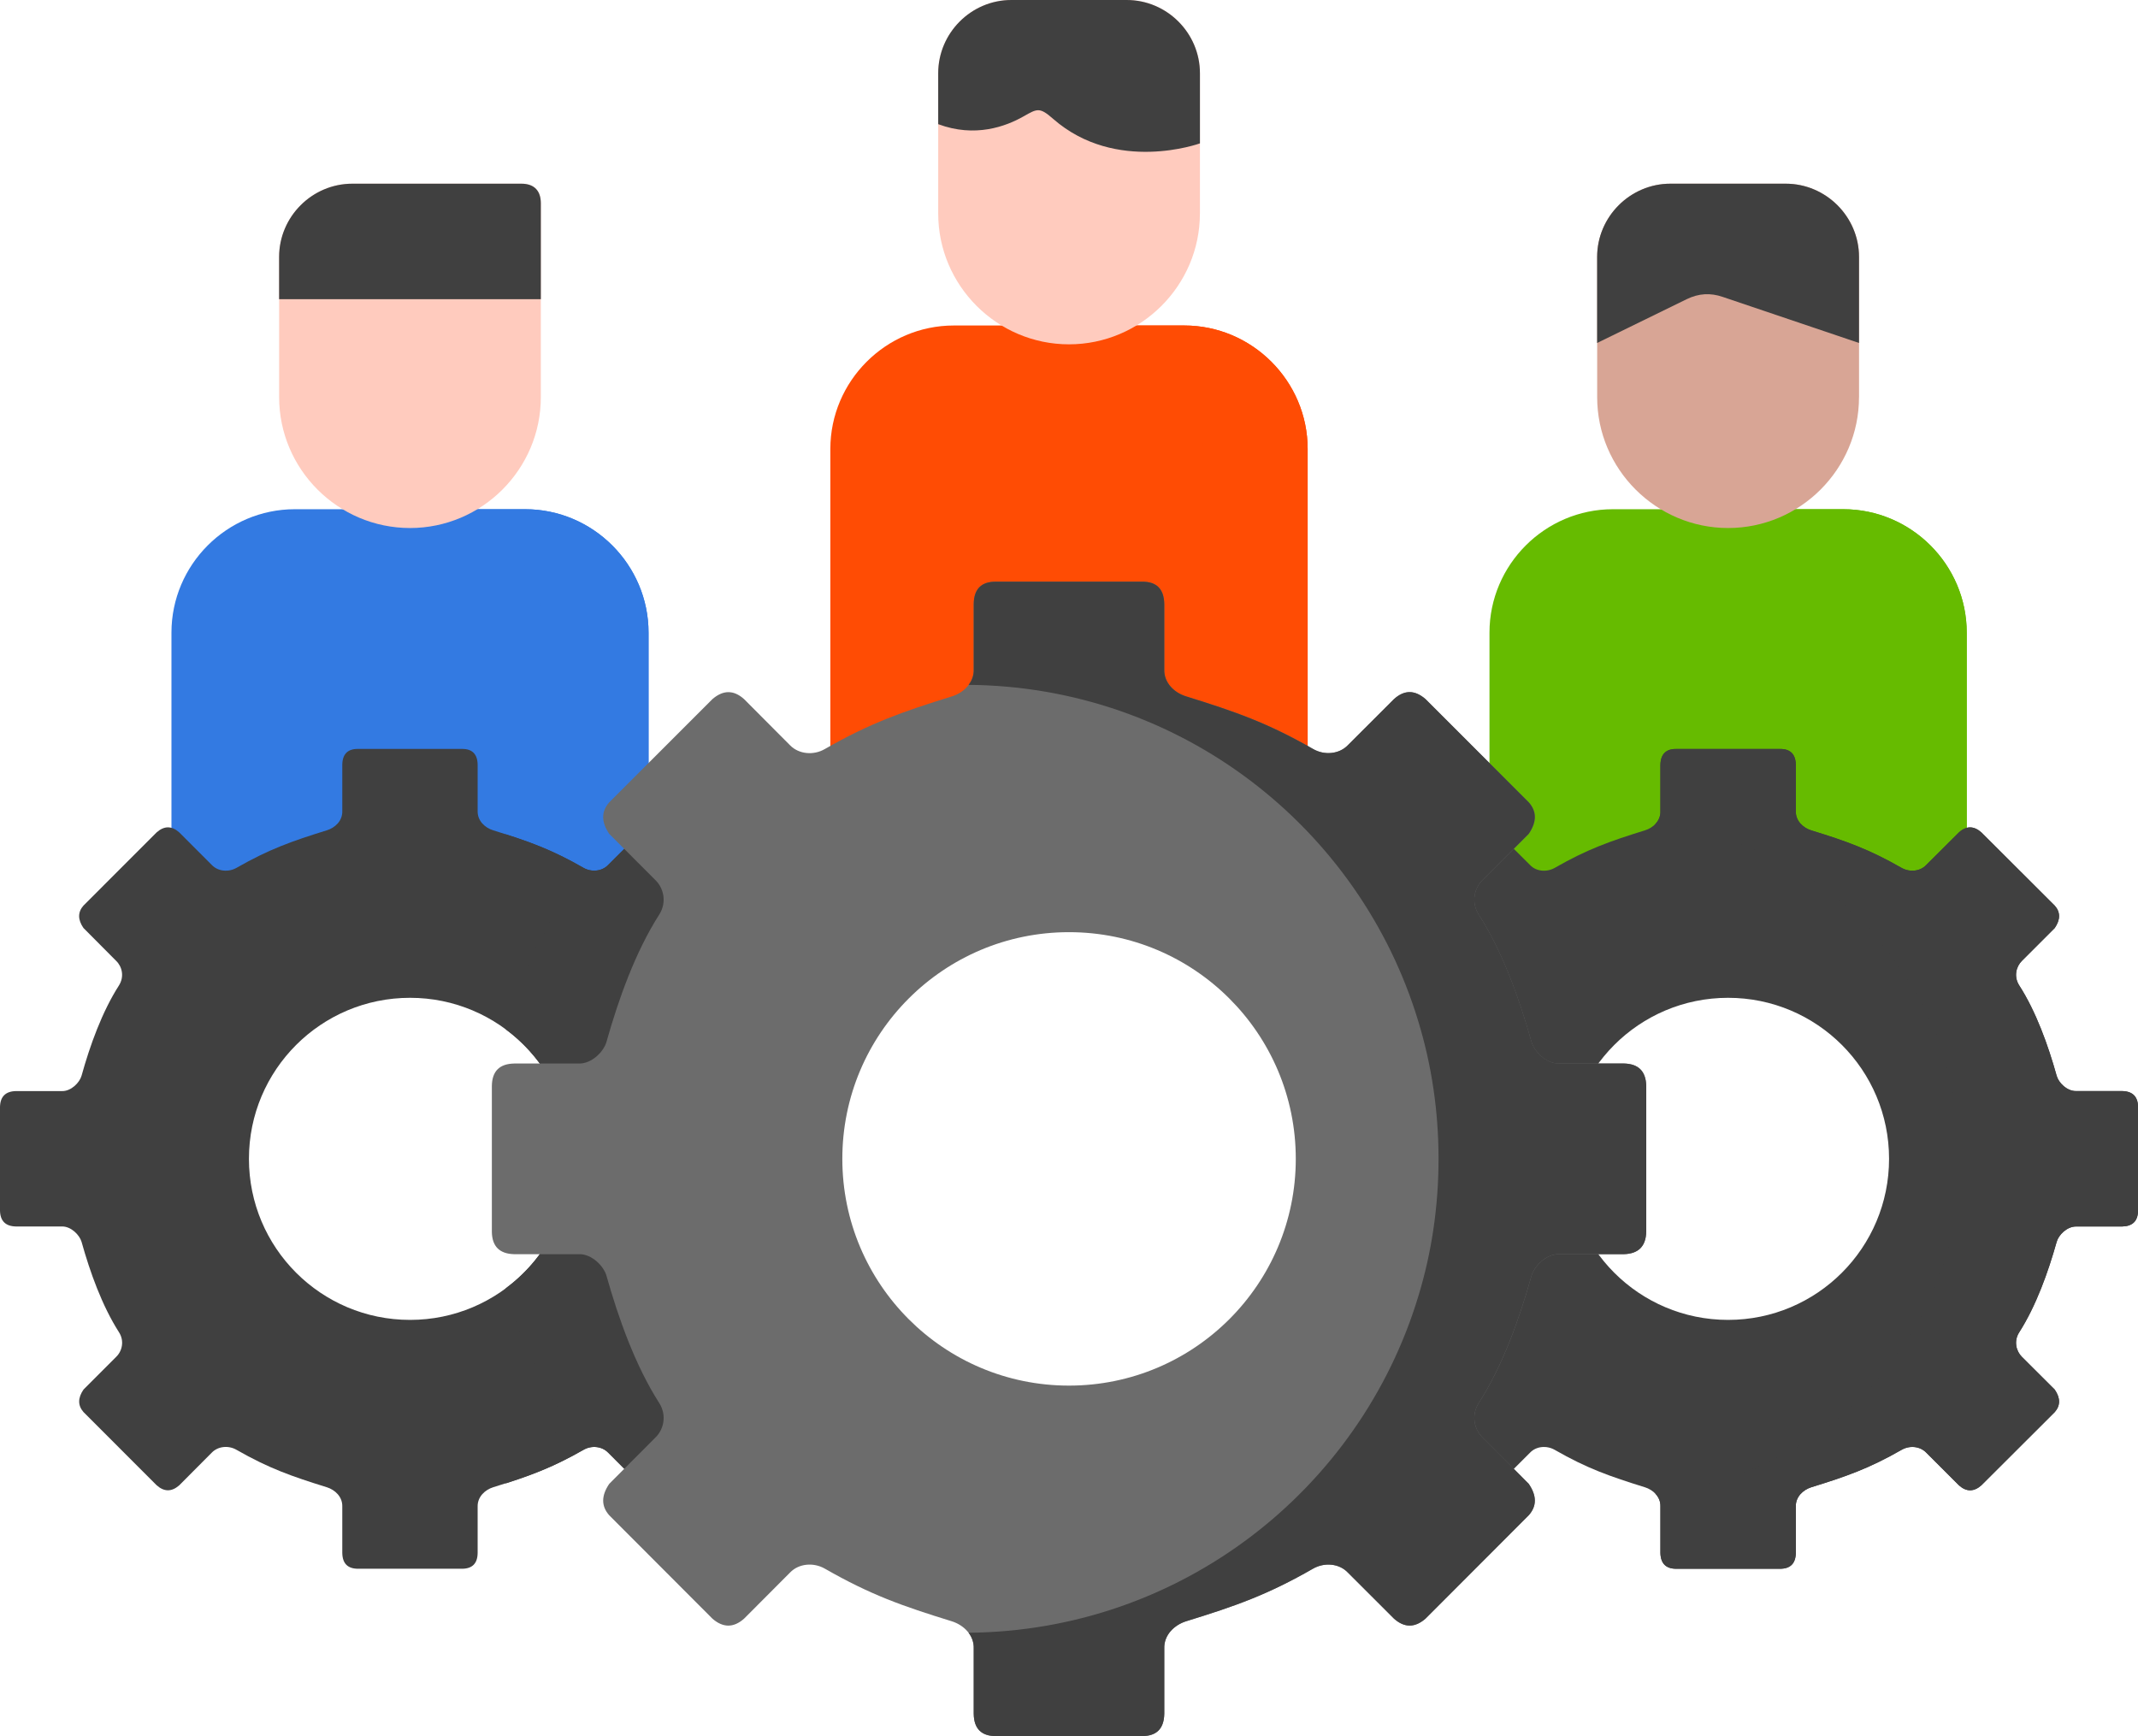
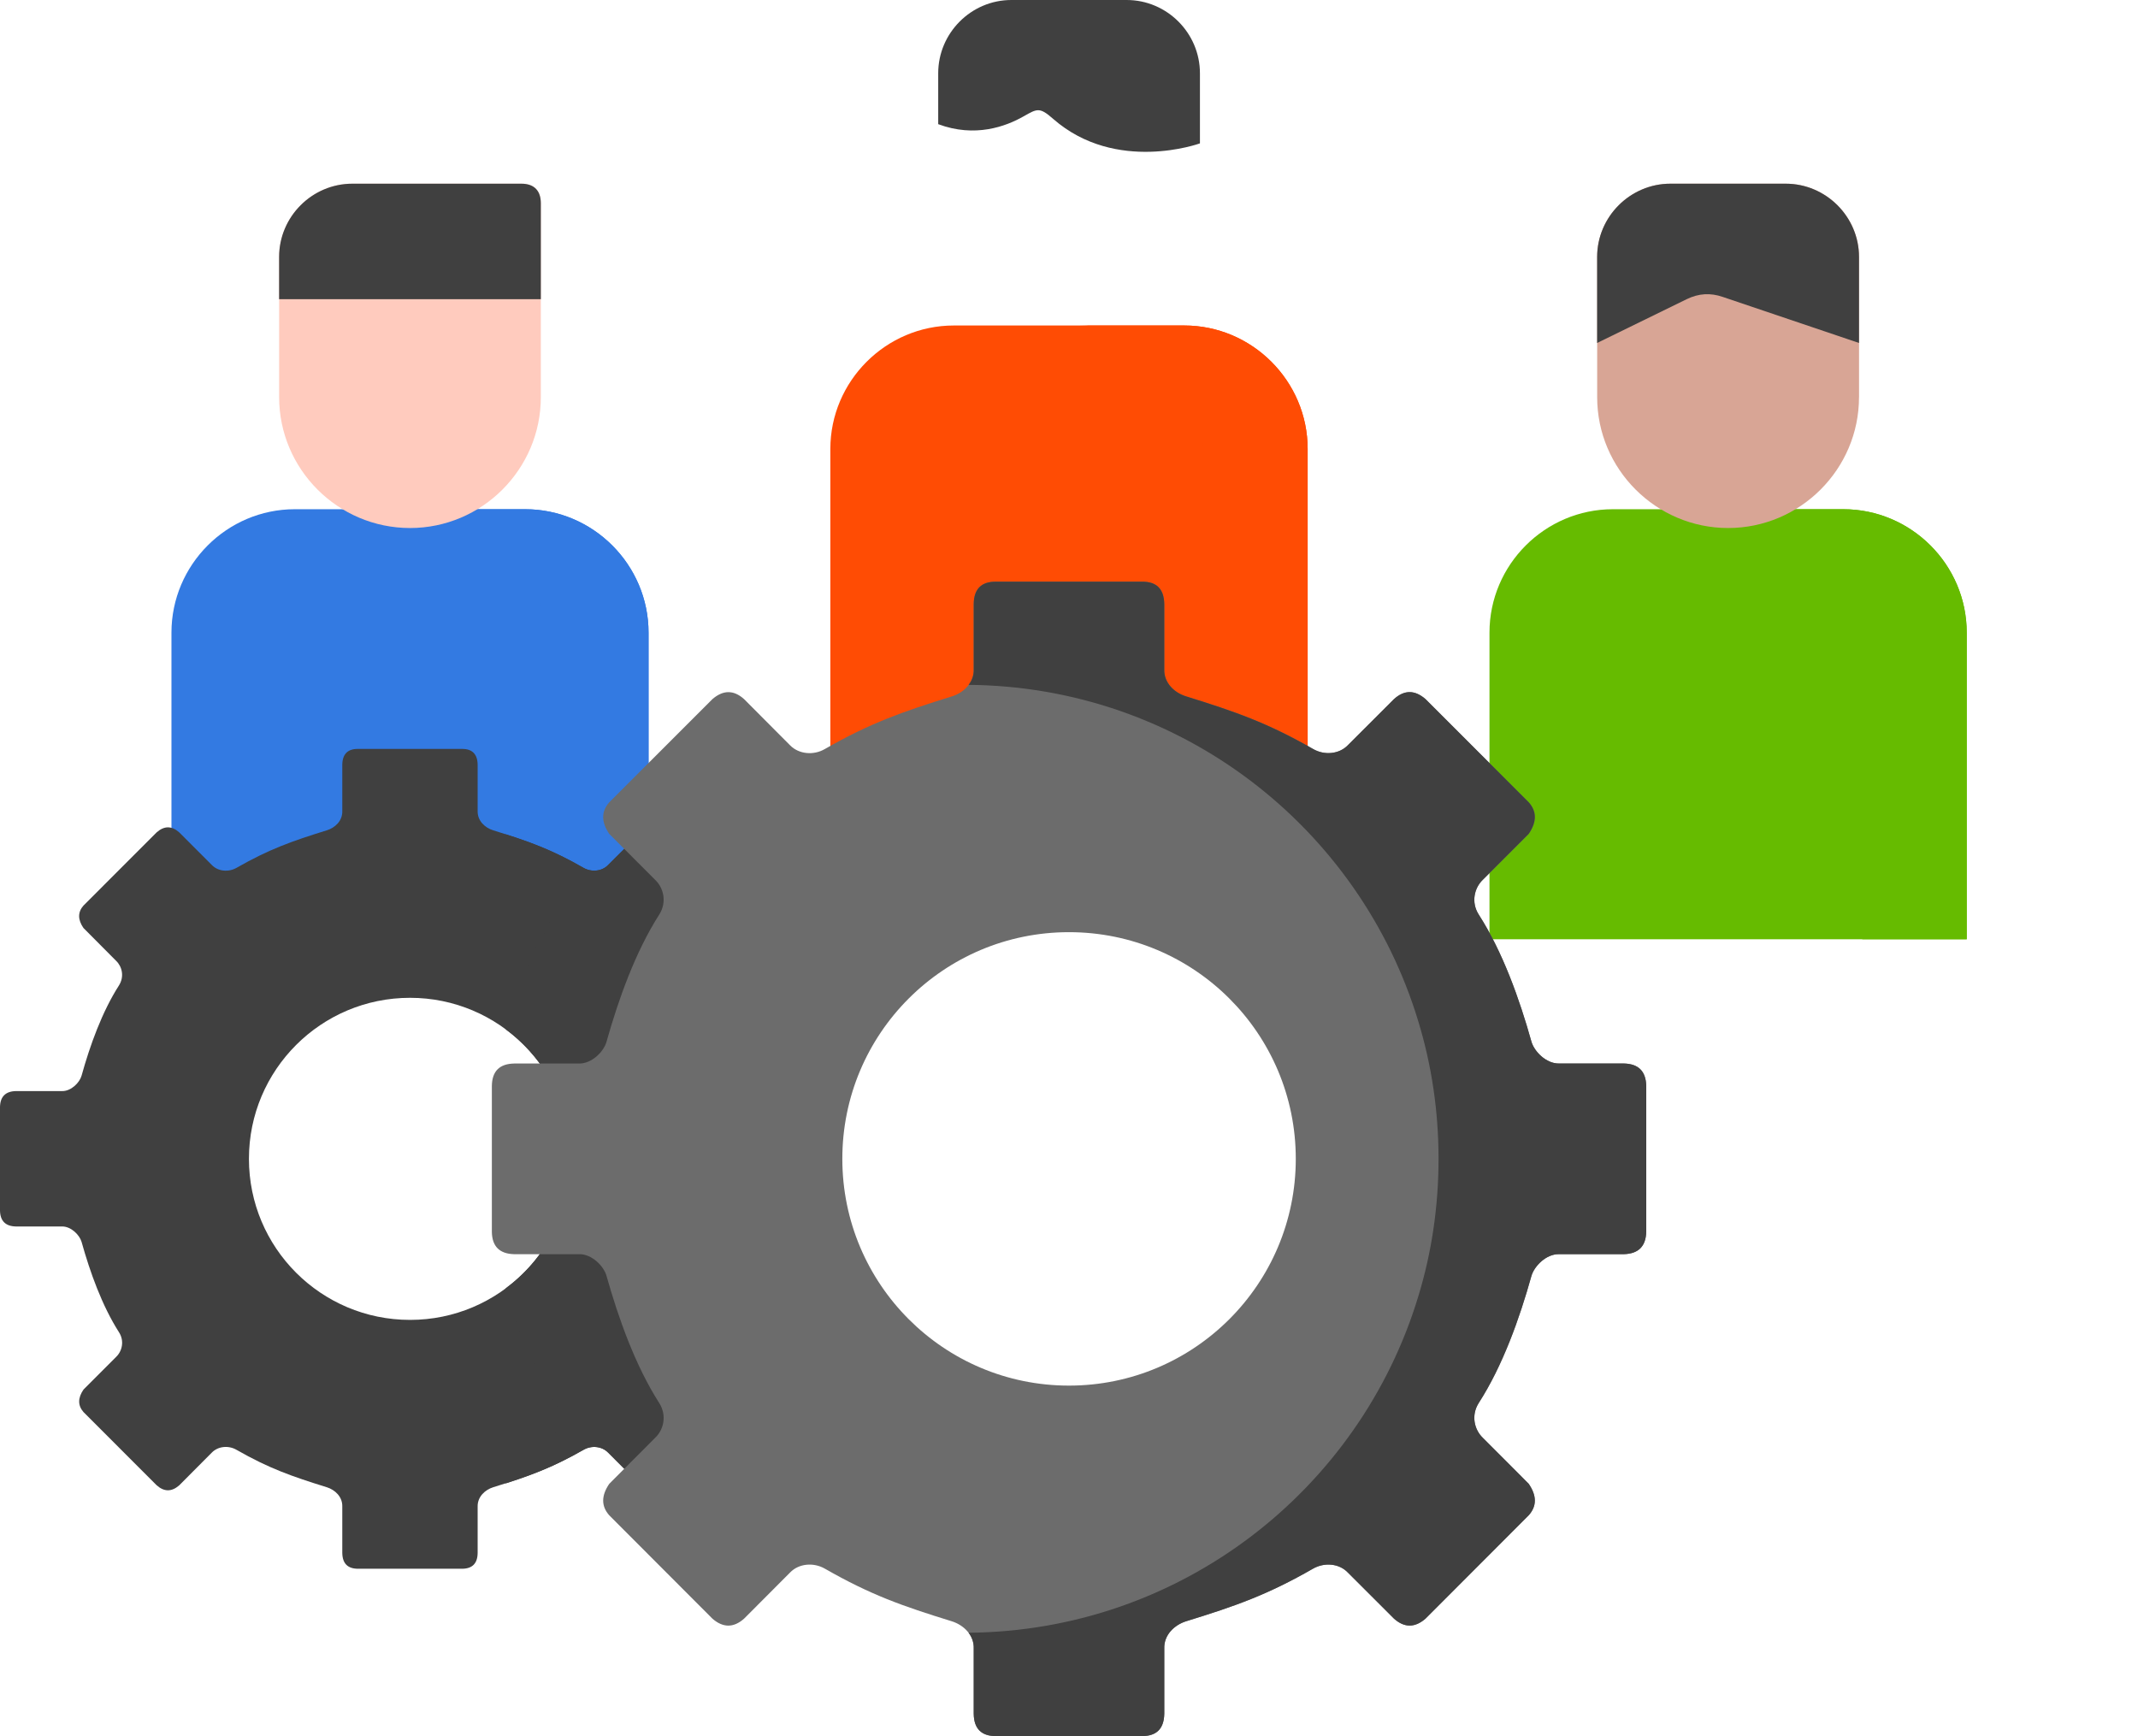
<svg xmlns="http://www.w3.org/2000/svg" version="1.1" id="Layer_1" x="0px" y="0px" width="58.333px" height="47.368px" viewBox="0 0 58.333 47.368" enable-background="new 0 0 58.333 47.368" xml:space="preserve">
  <g>
    <path fill="#337AE2" d="M12.944,13.894h1.386c1.85,0,3.365,1.514,3.365,3.368v8.365H4.678v-8.365c0-1.854,1.514-3.368,3.365-3.368   H12.944z" />
    <path fill="#337AE2" d="M12.944,13.894h1.386c1.85,0,3.365,1.514,3.365,3.368v8.365h-2.849v-8.365c0-1.854-1.515-3.368-3.366-3.368   H12.944z" />
    <path fill="#66BB00" d="M48.91,13.894h1.382c1.854,0,3.368,1.514,3.368,3.368v8.365H40.639v-8.365c0-1.854,1.515-3.368,3.368-3.368   H48.91z" />
    <path fill="#66BB00" d="M48.91,13.894h1.382c1.854,0,3.368,1.514,3.368,3.368v8.365h-2.85v-8.365c0-1.854-1.514-3.368-3.367-3.368   H48.91z" />
    <path fill="#FF4C04" d="M30.888,8.881h1.421c1.854,0,3.369,1.516,3.369,3.369v8.364H22.655V12.25c0-1.854,1.519-3.369,3.369-3.369   H30.888z" />
    <path fill="#FF4C04" d="M30.927,8.881h1.382c1.854,0,3.369,1.516,3.369,3.369v8.364h-2.849V12.25c0-1.854-1.515-3.369-3.369-3.369   H30.927z" />
    <path fill="#404040" d="M11.188,27.225c-2.429,0-4.396,1.967-4.396,4.393c0,2.428,1.967,4.395,4.396,4.395   c2.426,0,4.393-1.967,4.393-4.395C15.58,29.191,13.613,27.225,11.188,27.225z M0,30.203c0.006-0.282,0.152-0.427,0.433-0.433h1.263   c0.245,0.003,0.475-0.229,0.529-0.419c0.229-0.824,0.559-1.744,1.021-2.464c0.152-0.242,0.084-0.517-0.078-0.671L2.277,25.32   c-0.156-0.226-0.158-0.433,0-0.611l1.998-1.999c0.203-0.178,0.406-0.184,0.614,0l0.891,0.892c0.171,0.177,0.456,0.2,0.673,0.077   c0.885-0.506,1.504-0.727,2.464-1.024c0.223-0.068,0.43-0.258,0.422-0.526v-1.263c0.004-0.291,0.149-0.436,0.431-0.432h2.832   c0.281-0.004,0.427,0.142,0.43,0.432v1.263c-0.006,0.268,0.201,0.458,0.424,0.526c0.958,0.297,1.579,0.518,2.464,1.024   c0.216,0.123,0.5,0.1,0.671-0.077l0.893-0.892c0.205-0.184,0.409-0.178,0.613,0l1.999,1.999c0.158,0.178,0.154,0.385,0,0.611   l-0.892,0.895c-0.162,0.155-0.229,0.429-0.077,0.671c0.462,0.72,0.791,1.641,1.021,2.463c0.055,0.191,0.283,0.424,0.529,0.42h1.262   c0.282,0.006,0.428,0.151,0.434,0.432v2.83c-0.006,0.285-0.151,0.426-0.434,0.433h-1.262c-0.246,0-0.475,0.232-0.529,0.422   c-0.229,0.821-0.559,1.741-1.021,2.465c-0.152,0.239-0.085,0.517,0.077,0.671l0.892,0.892c0.154,0.229,0.158,0.433,0,0.614   l-1.999,1.999c-0.204,0.179-0.408,0.181-0.613,0l-0.893-0.894c-0.171-0.175-0.455-0.201-0.671-0.075   c-0.885,0.507-1.506,0.724-2.464,1.021c-0.223,0.07-0.43,0.261-0.424,0.528v1.264c-0.003,0.29-0.148,0.432-0.43,0.432H9.77   c-0.281,0-0.427-0.142-0.431-0.432v-1.264c0.008-0.268-0.199-0.458-0.422-0.528c-0.96-0.298-1.579-0.515-2.464-1.021   c-0.217-0.126-0.502-0.1-0.673,0.075L4.89,40.527c-0.208,0.181-0.411,0.179-0.614,0l-1.998-1.999c-0.158-0.181-0.156-0.385,0-0.614   l0.891-0.892c0.162-0.155,0.23-0.433,0.078-0.671c-0.463-0.724-0.792-1.644-1.021-2.465c-0.055-0.19-0.284-0.422-0.529-0.422H0.433   C0.152,33.458,0.006,33.315,0,33.032V30.203z" />
    <path fill="#404040" d="M15.137,24.955c-0.588,0.917-1.02,2.064-1.339,3.13c1.081,0.801,1.782,2.086,1.782,3.533   c0,1.45-0.701,2.732-1.782,3.533c0.319,1.065,0.751,2.212,1.339,3.129c0.217,0.342,0.12,0.73-0.106,0.946l-1.25,1.254   c0.785-0.252,1.356-0.476,2.139-0.921c0.216-0.126,0.5-0.101,0.671,0.074l0.893,0.895c0.205,0.18,0.409,0.178,0.613,0l1.999-1.999   c0.158-0.181,0.154-0.385,0-0.614l-0.892-0.892c-0.162-0.155-0.229-0.433-0.077-0.671c0.462-0.724,0.791-1.644,1.021-2.465   c0.035-0.125,0.147-0.268,0.291-0.352c-0.197-0.604-0.304-1.25-0.304-1.918c0-0.669,0.106-1.312,0.304-1.916   c-0.144-0.084-0.256-0.229-0.291-0.353c-0.229-0.823-0.559-1.743-1.021-2.463c-0.152-0.242-0.085-0.517,0.077-0.671l0.892-0.895   c0.154-0.226,0.158-0.433,0-0.611l-1.999-1.999c-0.204-0.178-0.408-0.184-0.613,0l-0.893,0.892c-0.171,0.177-0.455,0.2-0.671,0.077   c-0.782-0.449-1.354-0.671-2.139-0.92l1.25,1.25C15.257,24.225,15.354,24.616,15.137,24.955L15.137,24.955z" />
-     <path fill="#404040" d="M47.149,27.225c-2.427,0-4.392,1.967-4.392,4.393c0,2.428,1.965,4.395,4.392,4.395   c2.425,0,4.392-1.967,4.392-4.395C51.541,29.191,49.574,27.225,47.149,27.225z M35.964,30.203c0.004-0.282,0.149-0.427,0.431-0.433   h1.262c0.246,0.003,0.476-0.229,0.531-0.419c0.229-0.824,0.558-1.744,1.02-2.464c0.155-0.242,0.085-0.517-0.074-0.671l-0.895-0.895   c-0.155-0.226-0.158-0.433,0-0.611l2.002-1.999c0.204-0.178,0.407-0.184,0.611,0l0.895,0.892c0.167,0.177,0.452,0.2,0.672,0.077   c0.881-0.506,1.502-0.727,2.461-1.024c0.224-0.068,0.432-0.258,0.423-0.526v-1.263c0.007-0.291,0.152-0.436,0.433-0.432h2.828   c0.282-0.004,0.428,0.142,0.434,0.432v1.263c-0.01,0.268,0.2,0.458,0.42,0.526c0.963,0.297,1.58,0.518,2.465,1.024   c0.22,0.123,0.5,0.1,0.671-0.077l0.895-0.892c0.203-0.184,0.407-0.178,0.61,0l2.003,1.999c0.159,0.178,0.155,0.385,0,0.611   l-0.895,0.895c-0.158,0.155-0.229,0.429-0.075,0.671c0.463,0.72,0.791,1.641,1.021,2.463c0.052,0.191,0.28,0.424,0.529,0.42h1.259   c0.285,0.006,0.428,0.151,0.434,0.432v2.83c-0.006,0.285-0.149,0.426-0.434,0.433h-1.259c-0.249,0-0.478,0.232-0.529,0.422   c-0.23,0.821-0.559,1.741-1.021,2.465c-0.154,0.239-0.083,0.517,0.075,0.671l0.895,0.892c0.155,0.229,0.159,0.433,0,0.614   l-2.003,1.999c-0.203,0.179-0.407,0.181-0.61,0l-0.895-0.894c-0.171-0.175-0.452-0.201-0.671-0.075   c-0.885,0.507-1.502,0.724-2.465,1.021c-0.22,0.07-0.43,0.261-0.42,0.528v1.264c-0.006,0.29-0.151,0.432-0.434,0.432h-2.828   c-0.28,0-0.426-0.142-0.433-0.432v-1.264c0.009-0.268-0.199-0.458-0.423-0.528c-0.959-0.298-1.58-0.515-2.461-1.021   c-0.22-0.126-0.505-0.1-0.672,0.075l-0.895,0.894c-0.204,0.181-0.407,0.179-0.611,0l-2.002-1.999c-0.158-0.181-0.155-0.385,0-0.614   l0.895-0.892c0.159-0.155,0.229-0.433,0.074-0.671c-0.461-0.724-0.791-1.644-1.02-2.465c-0.056-0.19-0.285-0.422-0.531-0.422   h-1.262c-0.281-0.007-0.427-0.149-0.431-0.433V30.203z" />
    <path fill="#6C6C6C" d="M29.166,25.434c-3.417,0-6.184,2.767-6.184,6.184c0,3.417,2.767,6.188,6.184,6.188   c3.418,0,6.188-2.771,6.188-6.188C35.354,28.201,32.584,25.434,29.166,25.434z M13.42,29.628c0.006-0.401,0.209-0.601,0.606-0.61   h1.779c0.346,0.002,0.669-0.327,0.743-0.594c0.326-1.157,0.787-2.452,1.438-3.469c0.216-0.339,0.119-0.729-0.107-0.945   l-1.256-1.257c-0.219-0.323-0.223-0.61,0-0.862l2.815-2.816c0.288-0.248,0.575-0.258,0.863,0l1.255,1.26   c0.24,0.245,0.641,0.281,0.947,0.103c1.246-0.713,2.115-1.017,3.468-1.437c0.314-0.097,0.608-0.365,0.596-0.743v-1.779   c0.005-0.411,0.212-0.611,0.606-0.607h3.985c0.396-0.004,0.601,0.196,0.608,0.607v1.779c-0.014,0.378,0.279,0.646,0.593,0.743   c1.354,0.419,2.226,0.724,3.468,1.437c0.309,0.178,0.709,0.142,0.947-0.103l1.26-1.26c0.287-0.258,0.572-0.248,0.859,0l2.816,2.816   c0.226,0.252,0.22,0.54,0,0.862l-1.257,1.257c-0.223,0.215-0.323,0.606-0.106,0.945c0.653,1.018,1.114,2.313,1.438,3.469   c0.078,0.268,0.399,0.597,0.746,0.594h1.775c0.397,0.009,0.601,0.209,0.611,0.61v3.981c-0.011,0.398-0.214,0.601-0.611,0.611   h-1.775c-0.347-0.003-0.668,0.326-0.746,0.592c-0.323,1.16-0.784,2.454-1.438,3.468c-0.217,0.342-0.116,0.73,0.106,0.946   l1.257,1.26c0.22,0.32,0.226,0.607,0,0.859l-2.816,2.82c-0.287,0.25-0.572,0.255-0.859,0l-1.26-1.259   c-0.238-0.25-0.639-0.281-0.947-0.107c-1.242,0.714-2.114,1.021-3.468,1.438c-0.313,0.1-0.606,0.369-0.593,0.746v1.776   c-0.008,0.411-0.212,0.611-0.608,0.611h-3.985c-0.395,0-0.602-0.2-0.606-0.611v-1.776c0.013-0.377-0.281-0.646-0.596-0.746   c-1.353-0.417-2.222-0.724-3.468-1.438c-0.307-0.174-0.707-0.142-0.947,0.107l-1.255,1.259c-0.288,0.255-0.575,0.25-0.863,0   l-2.815-2.82c-0.223-0.251-0.219-0.539,0-0.859l1.256-1.26c0.227-0.216,0.323-0.604,0.107-0.946   c-0.65-1.014-1.111-2.308-1.438-3.468c-0.074-0.266-0.397-0.595-0.743-0.592h-1.779c-0.397-0.01-0.601-0.213-0.606-0.611V29.628z" />
    <path fill="#D8A595" d="M50.721,10.837c0,1.965-1.607,3.57-3.571,3.57s-3.573-1.605-3.573-3.57V7.011c0-1.097,0.901-1.999,2-1.999   h3.145c1.099,0,2,0.902,2,1.999V10.837L50.721,10.837z" />
    <path fill="#FFCBBE" d="M14.756,10.837c0,1.965-1.605,3.57-3.568,3.57c-1.967,0-3.572-1.605-3.572-3.57c0-1.275,0-2.55,0-3.826   c0-1.097,0.897-1.999,1.999-1.999h4.609c0.368,0,0.532,0.21,0.532,0.533V10.837z" />
    <path fill="#404040" d="M43.576,7.011v2.347l2.442-1.194C46.349,8.002,46.668,7.987,47,8.1l3.721,1.258V7.011   c0-1.097-0.901-1.999-2-1.999h-3.145C44.478,5.012,43.576,5.914,43.576,7.011z" />
    <path fill="#404040" d="M7.615,7.011v1.153h7.141V5.545c0-0.323-0.164-0.533-0.532-0.533H9.614   C8.514,5.012,7.615,5.914,7.615,7.011L7.615,7.011z" />
-     <path fill="#FFCBBE" d="M32.738,5.826c0,1.964-1.608,3.569-3.572,3.569c-1.963,0-3.568-1.605-3.568-3.569V1.999   C25.598,0.901,26.496,0,27.594,0h3.146c1.099,0,1.999,0.901,1.999,1.999V5.826z" />
    <path fill="#404040" d="M25.598,1.999v1.389c1.005,0.375,1.847,0.062,2.329-0.213c0.377-0.214,0.438-0.255,0.81,0.071   c1.715,1.499,4.002,0.666,4.002,0.666V1.999c0-1.098-0.9-1.999-1.999-1.999h-3.146C26.496,0,25.598,0.901,25.598,1.999   L25.598,1.999z" />
    <path fill="#404040" d="M38.697,27.868c0.362,1.186,0.552,2.445,0.552,3.75s-0.189,2.564-0.552,3.752   c-1.596,5.278-6.479,9.13-12.27,9.179c0.091,0.12,0.146,0.265,0.14,0.433v1.776c0.006,0.411,0.212,0.61,0.606,0.61h3.985   c0.396,0,0.601-0.199,0.608-0.61v-1.776c-0.014-0.377,0.279-0.646,0.593-0.746c1.354-0.417,2.226-0.724,3.47-1.438   c0.307-0.174,0.707-0.142,0.945,0.107l1.26,1.259c0.287,0.255,0.572,0.248,0.859,0l2.816-2.82c0.226-0.251,0.22-0.539,0-0.859   l-0.407-0.41l-0.85-0.85c-0.223-0.216-0.323-0.604-0.106-0.946c0.653-1.014,1.114-2.308,1.438-3.468   c0.078-0.266,0.399-0.595,0.746-0.592h1.076h0.699c0.397-0.01,0.601-0.213,0.611-0.611v-3.981c-0.011-0.401-0.214-0.601-0.611-0.61   h-0.699h-1.076c-0.347,0.002-0.668-0.327-0.746-0.595c-0.323-1.156-0.784-2.451-1.438-3.468c-0.217-0.339-0.116-0.73,0.106-0.945   l0.85-0.85l0.407-0.407c0.22-0.323,0.226-0.61,0-0.862l-2.816-2.816c-0.287-0.248-0.572-0.259-0.859,0l-1.26,1.259   c-0.238,0.246-0.639,0.281-0.945,0.104c-1.244-0.713-2.116-1.017-3.47-1.438c-0.313-0.096-0.606-0.364-0.593-0.742v-1.779   c-0.008-0.411-0.212-0.611-0.608-0.607h-3.985c-0.395-0.004-0.601,0.196-0.606,0.607v1.779c0.006,0.164-0.049,0.313-0.14,0.429   C32.219,18.734,37.102,22.587,38.697,27.868L38.697,27.868z" />
-     <path fill="#404040" d="M45.16,22.487c4.663,0.433,8.313,4.357,8.313,9.13c0,4.777-3.649,8.7-8.313,9.133   c0.09,0.094,0.148,0.212,0.142,0.357v1.264c0.007,0.29,0.152,0.432,0.433,0.432h2.828c0.282,0,0.428-0.142,0.434-0.432v-1.264   c-0.01-0.268,0.2-0.458,0.42-0.528c0.963-0.298,1.58-0.515,2.465-1.021c0.22-0.126,0.5-0.1,0.671,0.074l0.895,0.895   c0.203,0.181,0.407,0.178,0.61,0l2.003-1.999c0.159-0.181,0.155-0.384,0-0.613l-0.895-0.893c-0.158-0.155-0.229-0.433-0.074-0.671   c0.462-0.724,0.79-1.644,1.021-2.465c0.052-0.19,0.28-0.422,0.529-0.422h1.259c0.285-0.007,0.428-0.148,0.434-0.433v-2.829   c-0.006-0.28-0.148-0.427-0.434-0.433h-1.259c-0.249,0.003-0.478-0.229-0.529-0.419c-0.23-0.824-0.559-1.744-1.021-2.464   c-0.155-0.242-0.084-0.517,0.074-0.671l0.895-0.895c0.155-0.226,0.159-0.433,0-0.609l-2.003-2c-0.203-0.178-0.407-0.184-0.61,0   l-0.895,0.892c-0.171,0.177-0.451,0.2-0.671,0.077c-0.885-0.506-1.502-0.727-2.465-1.023c-0.22-0.068-0.43-0.259-0.42-0.526v-1.263   c-0.006-0.291-0.151-0.436-0.434-0.432h-2.828c-0.28-0.004-0.426,0.142-0.433,0.432v1.263C45.309,22.272,45.25,22.394,45.16,22.487   L45.16,22.487z" />
  </g>
</svg>